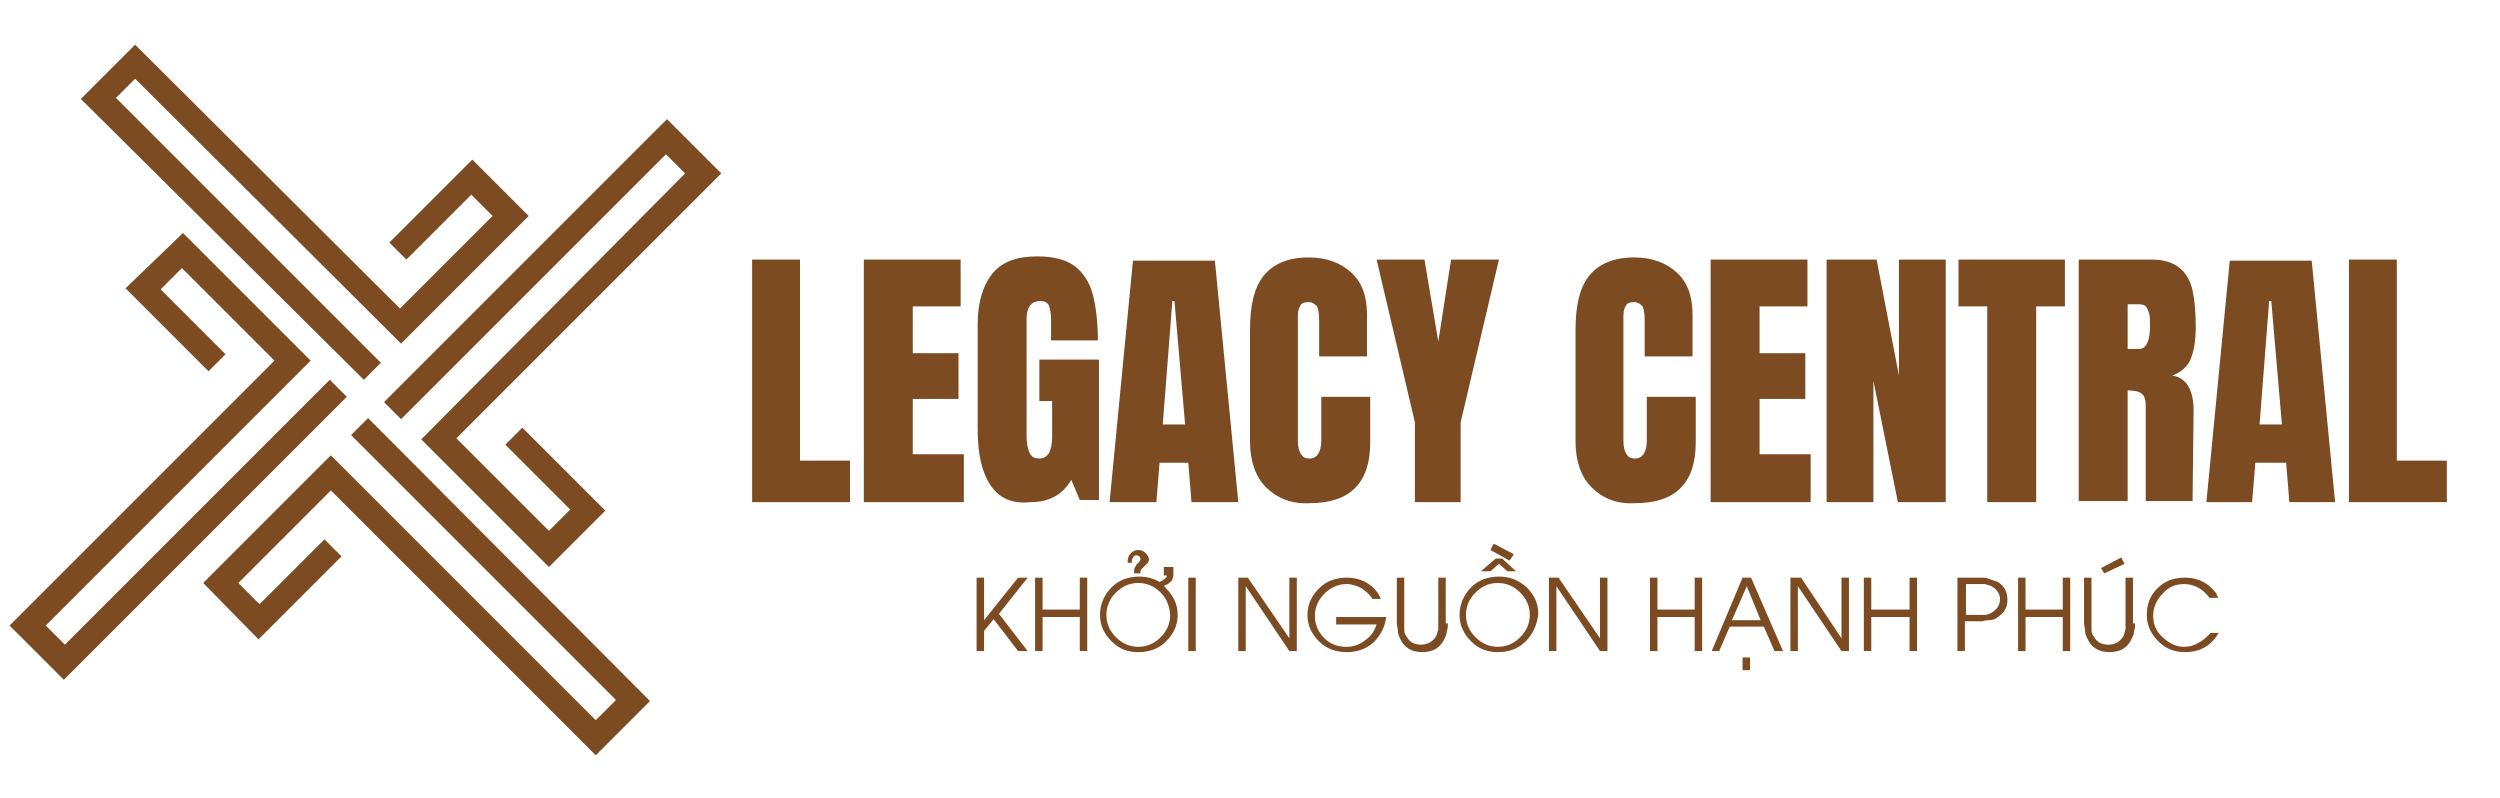
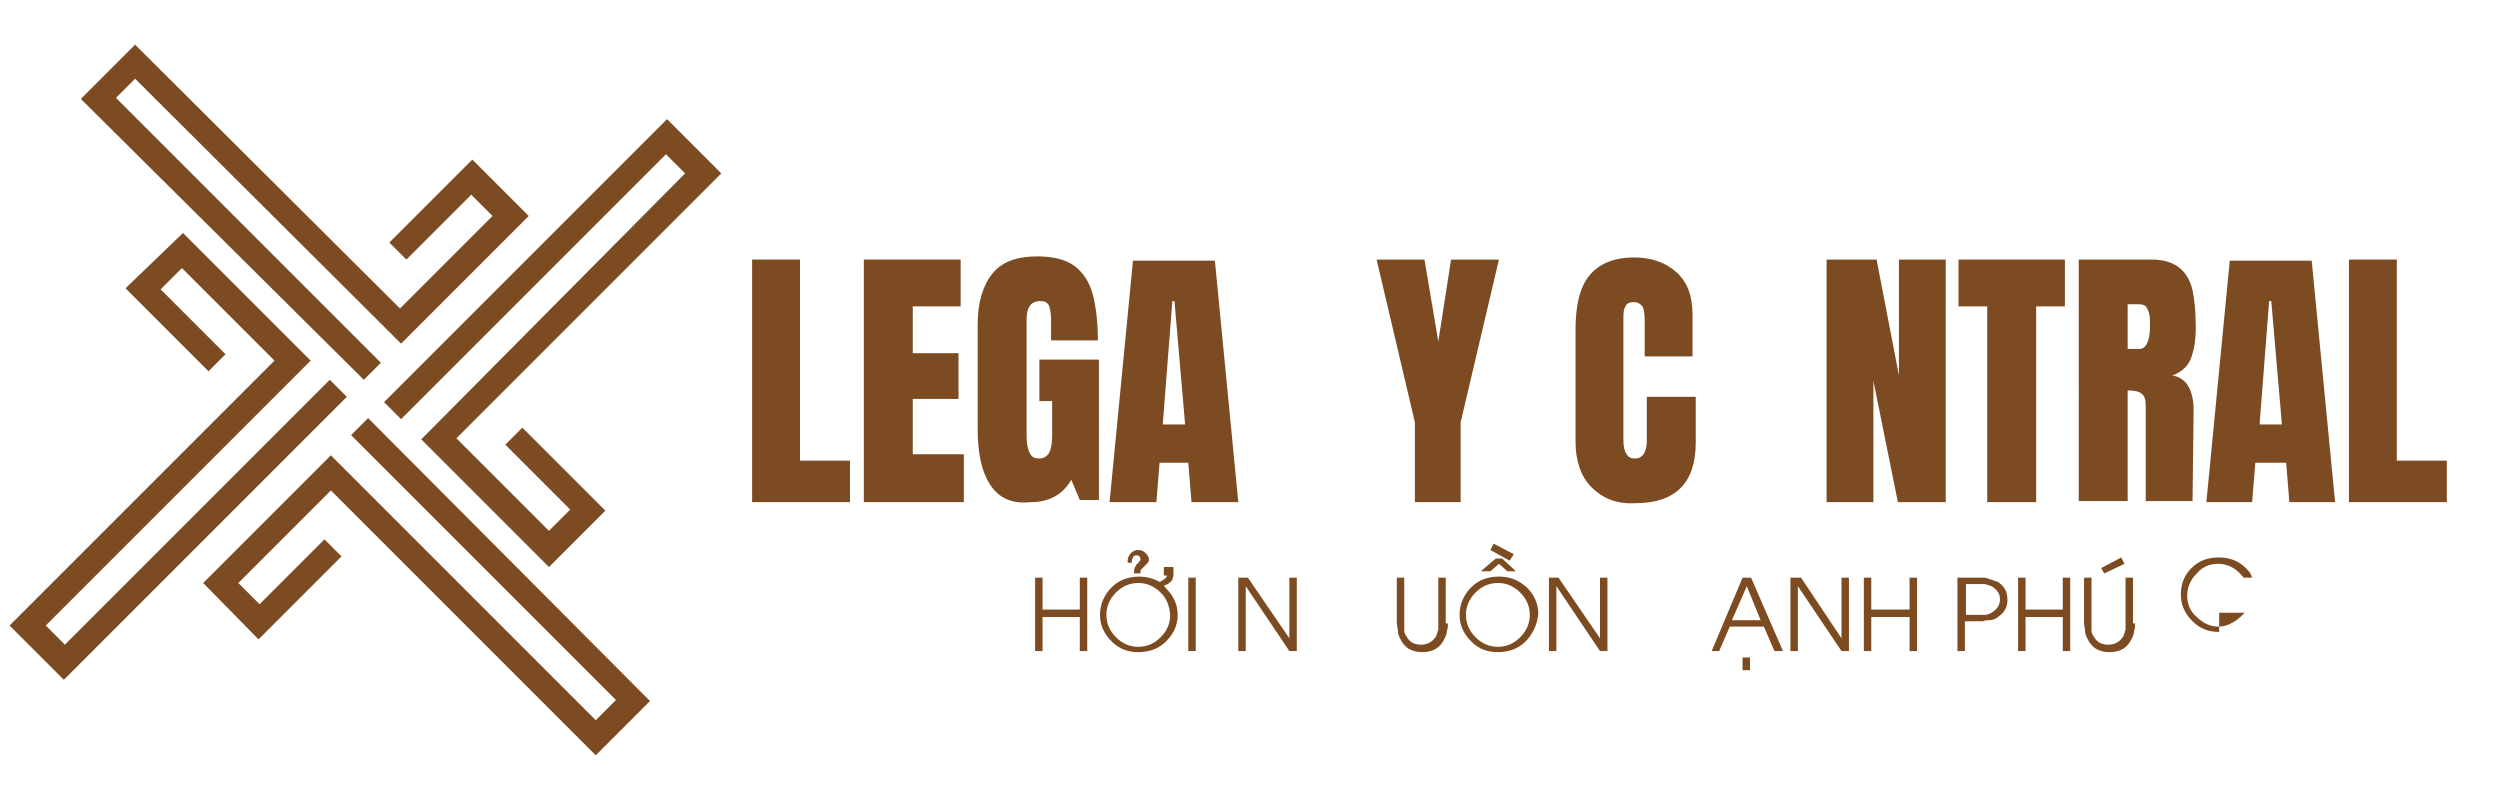
<svg xmlns="http://www.w3.org/2000/svg" version="1.1" id="Layer_1" x="0px" y="0px" viewBox="0 0 235 75" style="enable-background:new 0 0 235 75;" xml:space="preserve">
  <style type="text/css">
	.st0{fill:#7C4B22;}
</style>
  <g>
    <path class="st0" d="M49.7,20.3l-12,12L12.7,7.4l-1.8,1.8l24.9,24.9l-1.6,1.6L7.6,9.3l5.1-5.1L37.6,29l8.7-8.7l-2-2l-6.1,6.1   l-1.6-1.6l7.8-7.8L49.7,20.3z M11.8,27.1l7.8,7.8l1.6-1.6l-6.1-6.1l2-2l8.7,8.7L0.9,58.8l5.1,5.1l26.6-26.6L31,35.7L6.1,60.6   l-1.8-1.8l24.9-24.9l-12-12L11.8,27.1z M24.3,60.1l7.8-7.8l-1.6-1.6l-6.1,6.1l-2-2l8.7-8.7L56,71l5.1-5.1L34.6,39.3l-1.6,1.6   l24.9,24.9L56,67.7L31.1,42.8l-12,12L24.3,60.1z M56.9,48l-7.8-7.8l-1.6,1.6l6.1,6.1l-2,2l-8.7-8.7l24.9-24.9l-5.1-5.1L36.1,37.8   l1.6,1.6l24.9-24.9l1.8,1.8L39.6,41.3l12,12L56.9,48z" />
-     <polygon class="st0" points="95.7,61.2 93.4,58.2 92.5,59.3 92.5,61.2 91.8,61.2 91.8,54.3 92.5,54.3 92.5,58.3 92.5,58.3    95.7,54.3 96.6,54.3 93.9,57.7 96.6,61.2  " />
    <polygon class="st0" points="101.5,61.2 101.5,58 98,58 98,61.2 97.3,61.2 97.3,54.3 98,54.3 98,57.3 101.5,57.3 101.5,54.3    102.2,54.3 102.2,61.2  " />
    <path class="st0" d="M109.4,55.1c0.1,0,0.1,0.1,0.2,0.2c0.7,0.7,1.1,1.5,1.1,2.5c0,1-0.4,1.8-1.1,2.5c-0.7,0.7-1.6,1-2.6,1   c-1,0-1.8-0.3-2.5-1c-0.7-0.7-1.1-1.5-1.1-2.5c0-1,0.4-1.9,1.1-2.6c0.7-0.7,1.6-1,2.6-1c0.7,0,1.4,0.2,1.9,0.5   c0.1,0,0.1-0.1,0.2-0.1c0.1,0,0.1-0.1,0.3-0.2c0.1-0.1,0.2-0.2,0.2-0.3h-0.3v-0.8h0.9v0.8c0,0.1-0.1,0.3-0.1,0.4   c-0.1,0.1-0.1,0.2-0.2,0.2c-0.1,0.1-0.1,0.1-0.2,0.2C109.5,55,109.5,55,109.4,55.1 M109.1,55.7c-0.6-0.6-1.3-0.9-2.1-0.9   c-0.8,0-1.5,0.3-2.1,0.9c-0.6,0.6-0.9,1.3-0.9,2.1c0,0.8,0.3,1.5,0.9,2.1c0.6,0.6,1.3,0.9,2.1,0.9c0.8,0,1.5-0.3,2.1-0.9   c0.6-0.6,0.9-1.3,0.9-2.1C109.9,56.9,109.7,56.3,109.1,55.7 M107.8,53c0,0-0.1,0.1-0.1,0.1l-0.1,0.1l-0.2,0.2c0,0-0.1,0.1-0.1,0.1   c-0.1,0.1-0.1,0.2-0.1,0.4h-0.6v-0.1c0-0.2,0-0.3,0.1-0.5c0,0,0.1-0.1,0.1-0.2c0,0,0.1-0.1,0.1-0.1l0.1-0.1c0,0,0.1-0.1,0.1-0.1   c0-0.1,0.1-0.1,0.1-0.2c0-0.1,0-0.2-0.1-0.3c-0.1-0.1-0.2-0.1-0.3-0.1c-0.1,0-0.3,0.1-0.3,0.2c0,0,0,0.1-0.1,0.2c0,0,0,0.1,0,0.3   H106v-0.2c0-0.2,0.1-0.5,0.3-0.7c0.2-0.2,0.4-0.3,0.7-0.3c0.3,0,0.5,0.1,0.7,0.3c0.2,0.2,0.3,0.4,0.3,0.6   C108,52.8,107.9,52.9,107.8,53" />
    <rect x="111.7" y="54.3" class="st0" width="0.7" height="6.9" />
    <polygon class="st0" points="121.2,61.2 117.1,55.1 117.1,55.1 117.1,61.2 116.4,61.2 116.4,54.3 117.3,54.3 121.2,60 121.2,60    121.2,54.3 121.9,54.3 121.9,61.2  " />
-     <path class="st0" d="M130.3,58c-0.1,0.9-0.5,1.7-1.2,2.4c-0.7,0.6-1.5,0.9-2.5,0.9c-1,0-1.9-0.3-2.6-1c-0.7-0.7-1.1-1.5-1.1-2.5   c0-1,0.4-1.8,1.1-2.5c0.7-0.7,1.6-1,2.6-1c1.1,0,2.1,0.4,2.8,1.3c0.2,0.2,0.3,0.5,0.4,0.7h-0.8c-0.2-0.4-0.6-0.7-1-1   c-0.4-0.2-0.9-0.4-1.4-0.4c-0.8,0-1.5,0.3-2.1,0.9c-0.6,0.6-0.9,1.3-0.9,2.1c0,0.8,0.3,1.5,0.9,2.1c0.6,0.6,1.3,0.8,2.1,0.8   c0.6,0,1.2-0.2,1.7-0.6c0.6-0.4,0.9-0.9,1.1-1.5h-3.8V58H130.3z" />
    <path class="st0" d="M136.1,58.6c0,0.3,0,0.5-0.1,0.7c0,0.3-0.1,0.5-0.2,0.7c-0.4,0.9-1.1,1.3-2.1,1.3s-1.7-0.4-2.1-1.3   c-0.1-0.2-0.2-0.4-0.2-0.7c0-0.2-0.1-0.5-0.1-0.7v-4.3h0.7v4.3c0,0.2,0,0.4,0,0.6c0,0.3,0.1,0.5,0.2,0.6c0.3,0.6,0.8,0.8,1.4,0.8   c0.6,0,1.1-0.3,1.4-0.8c0.1-0.2,0.1-0.4,0.2-0.6c0-0.2,0-0.4,0-0.6v-4.3h0.7V58.6z" />
    <path class="st0" d="M143.4,60.3c-0.7,0.7-1.6,1-2.6,1c-1,0-1.8-0.3-2.5-1c-0.7-0.7-1.1-1.5-1.1-2.5c0-1,0.4-1.9,1.1-2.6   c0.7-0.7,1.6-1,2.6-1c1,0,1.8,0.3,2.6,1c0.7,0.7,1.1,1.5,1.1,2.5C144.5,58.7,144.1,59.6,143.4,60.3 M142.9,55.7   c-0.6-0.6-1.3-0.9-2.1-0.9c-0.8,0-1.5,0.3-2.1,0.9c-0.6,0.6-0.9,1.3-0.9,2.1c0,0.8,0.3,1.5,0.9,2.1c0.6,0.6,1.3,0.9,2.1,0.9   c0.8,0,1.5-0.3,2.1-0.9c0.6-0.6,0.9-1.3,0.9-2.1S143.5,56.3,142.9,55.7 M141.7,53.7l-0.8-0.7l-0.8,0.7h-0.9l1.4-1.2h0.6l1.3,1.2   H141.7z M141.9,52.7l-1.8-1l0.3-0.6l1.9,1L141.9,52.7z" />
    <polygon class="st0" points="150.4,61.2 146.3,55.1 146.3,55.1 146.3,61.2 145.6,61.2 145.6,54.3 146.5,54.3 150.4,60 150.4,60    150.4,54.3 151.1,54.3 151.1,61.2  " />
-     <polygon class="st0" points="159.3,61.2 159.3,58 155.8,58 155.8,61.2 155.1,61.2 155.1,54.3 155.8,54.3 155.8,57.3 159.3,57.3    159.3,54.3 160,54.3 160,61.2  " />
    <path class="st0" d="M166.8,61.2l-1-2.3h-3.2l-1,2.3h-0.7l2.9-6.9h0.8l3,6.9H166.8z M164.2,55.1l-1.4,3.2h2.7L164.2,55.1z    M163.8,61.8h0.7v1.2h-0.7V61.8z" />
    <polygon class="st0" points="173.1,61.2 169,55.1 169,55.1 169,61.2 168.3,61.2 168.3,54.3 169.3,54.3 173.1,60 173.1,60    173.1,54.3 173.8,54.3 173.8,61.2  " />
    <polygon class="st0" points="179.5,61.2 179.5,58 175.9,58 175.9,61.2 175.2,61.2 175.2,54.3 175.9,54.3 175.9,57.3 179.5,57.3    179.5,54.3 180.2,54.3 180.2,61.2  " />
    <path class="st0" d="M187.8,58c-0.2,0.2-0.5,0.3-0.9,0.3c-0.1,0-0.3,0-0.5,0.1c-0.1,0-0.3,0-0.5,0h-1.2v2.8h-0.7v-6.9h1.9   c0.2,0,0.3,0,0.5,0c0.2,0,0.3,0,0.5,0.1c0.3,0.1,0.6,0.2,0.9,0.3c0.6,0.4,0.9,0.9,0.9,1.7C188.7,57.1,188.4,57.6,187.8,58    M187.2,55.1c-0.2-0.1-0.4-0.1-0.6-0.2l-0.3,0h-1.5v2.9h1.5l0.3,0c0.2,0,0.4-0.1,0.6-0.2c0.5-0.3,0.8-0.7,0.8-1.3   C188,55.8,187.7,55.4,187.2,55.1" />
    <polygon class="st0" points="193.9,61.2 193.9,58 190.4,58 190.4,61.2 189.7,61.2 189.7,54.3 190.4,54.3 190.4,57.3 193.9,57.3    193.9,54.3 194.6,54.3 194.6,61.2  " />
    <path class="st0" d="M200.7,58.6c0,0.3,0,0.5-0.1,0.7c0,0.3-0.1,0.5-0.2,0.7c-0.4,0.9-1.1,1.3-2.1,1.3c-1,0-1.7-0.4-2.1-1.3   c-0.1-0.2-0.2-0.4-0.2-0.7c0-0.2-0.1-0.5-0.1-0.7v-4.3h0.7v4.3c0,0.2,0,0.4,0,0.6c0,0.3,0.1,0.5,0.2,0.6c0.3,0.6,0.8,0.8,1.4,0.8   c0.6,0,1.1-0.3,1.4-0.8c0.1-0.2,0.1-0.4,0.2-0.6c0-0.2,0-0.4,0-0.6v-4.3h0.7V58.6z M197.8,53.9l-0.3-0.5l1.9-1l0.3,0.6L197.8,53.9z   " />
-     <path class="st0" d="M208.6,59.4c-0.7,1.3-1.8,1.9-3.2,1.9c-1,0-1.8-0.3-2.5-1c-0.7-0.7-1.1-1.5-1.1-2.5c0-1,0.3-1.8,1-2.5   c0.7-0.7,1.5-1,2.6-1c1.1,0,2,0.4,2.7,1.2c0.2,0.2,0.3,0.4,0.4,0.7h-0.8c-0.6-0.8-1.4-1.3-2.4-1.3c-0.8,0-1.5,0.3-2,0.9   c-0.6,0.6-0.9,1.3-0.9,2.1c0,0.8,0.3,1.5,0.9,2c0.6,0.6,1.3,0.9,2,0.9c0.5,0,0.9-0.1,1.4-0.4c0.4-0.2,0.7-0.5,1.1-0.9H208.6z" />
+     <path class="st0" d="M208.6,59.4c-1,0-1.8-0.3-2.5-1c-0.7-0.7-1.1-1.5-1.1-2.5c0-1,0.3-1.8,1-2.5   c0.7-0.7,1.5-1,2.6-1c1.1,0,2,0.4,2.7,1.2c0.2,0.2,0.3,0.4,0.4,0.7h-0.8c-0.6-0.8-1.4-1.3-2.4-1.3c-0.8,0-1.5,0.3-2,0.9   c-0.6,0.6-0.9,1.3-0.9,2.1c0,0.8,0.3,1.5,0.9,2c0.6,0.6,1.3,0.9,2,0.9c0.5,0,0.9-0.1,1.4-0.4c0.4-0.2,0.7-0.5,1.1-0.9H208.6z" />
    <polygon class="st0" points="70.7,47.2 70.7,24.4 75.2,24.4 75.2,43.3 79.9,43.3 79.9,47.2  " />
    <polygon class="st0" points="81.2,47.2 81.2,24.4 90.3,24.4 90.3,28.8 85.8,28.8 85.8,33.2 90.1,33.2 90.1,37.5 85.8,37.5    85.8,42.7 90.6,42.7 90.6,47.2  " />
    <path class="st0" d="M93.1,45.6c-0.8-1.2-1.2-2.9-1.2-5.3v-9.8c0-2.1,0.5-3.7,1.4-4.8c0.9-1.1,2.3-1.6,4.2-1.6   c1.5,0,2.7,0.3,3.5,0.9c0.8,0.6,1.4,1.5,1.7,2.6c0.3,1.1,0.5,2.6,0.5,4.4h-4.4v-2c0-0.5-0.1-1-0.2-1.3c-0.2-0.3-0.4-0.4-0.8-0.4   c-0.9,0-1.3,0.6-1.3,1.7v11c0,0.7,0.1,1.2,0.3,1.6c0.2,0.4,0.5,0.5,0.9,0.5c0.4,0,0.7-0.2,0.9-0.5c0.2-0.4,0.3-0.9,0.3-1.6v-3.3   h-1.2v-3.9h5.6v13.2h-1.8l-0.8-1.9c-0.8,1.4-2.1,2.1-3.8,2.1C95.1,47.4,93.9,46.8,93.1,45.6" />
    <path class="st0" d="M104.3,47.2l2.2-22.7h7.7l2.2,22.7H112l-0.3-3.7H109l-0.3,3.7H104.3z M109.3,39.9h2.1l-1-11.6h-0.2L109.3,39.9   z" />
-     <path class="st0" d="M119,45.8c-1-1-1.5-2.5-1.5-4.3V31c0-2.3,0.4-4,1.3-5.1c0.9-1.1,2.3-1.7,4.2-1.7c1.7,0,3,0.5,4,1.4   c1,0.9,1.5,2.2,1.5,4v3.9h-4.5v-3.4c0-0.7-0.1-1.1-0.2-1.3c-0.2-0.2-0.4-0.4-0.8-0.4c-0.4,0-0.7,0.1-0.8,0.4   c-0.2,0.3-0.2,0.7-0.2,1.2v11.4c0,0.6,0.1,1,0.3,1.3c0.2,0.3,0.4,0.4,0.8,0.4c0.7,0,1.1-0.6,1.1-1.7v-4.1h4.6v4.3   c0,3.8-1.9,5.7-5.7,5.7C121.4,47.4,120,46.8,119,45.8" />
    <polygon class="st0" points="133,47.2 133,39.7 129.4,24.4 133.9,24.4 135.2,32.1 136.4,24.4 140.9,24.4 137.3,39.7 137.3,47.2     " />
    <path class="st0" d="M149.6,45.8c-1-1-1.5-2.5-1.5-4.3V31c0-2.3,0.4-4,1.3-5.1c0.9-1.1,2.3-1.7,4.2-1.7c1.7,0,3,0.5,4,1.4   c1,0.9,1.5,2.2,1.5,4v3.9h-4.5v-3.4c0-0.7-0.1-1.1-0.2-1.3c-0.2-0.2-0.4-0.4-0.8-0.4c-0.4,0-0.7,0.1-0.8,0.4   c-0.2,0.3-0.2,0.7-0.2,1.2v11.4c0,0.6,0.1,1,0.3,1.3c0.2,0.3,0.4,0.4,0.8,0.4c0.7,0,1.1-0.6,1.1-1.7v-4.1h4.6v4.3   c0,3.8-1.9,5.7-5.7,5.7C151.9,47.4,150.6,46.8,149.6,45.8" />
-     <polygon class="st0" points="160.8,47.2 160.8,24.4 169.9,24.4 169.9,28.8 165.4,28.8 165.4,33.2 169.7,33.2 169.7,37.5    165.4,37.5 165.4,42.7 170.2,42.7 170.2,47.2  " />
    <polygon class="st0" points="171.7,47.2 171.7,24.4 176.4,24.4 178.5,35.3 178.5,24.4 182.9,24.4 182.9,47.2 178.4,47.2    176.1,35.8 176.1,47.2  " />
    <polygon class="st0" points="186.8,47.2 186.8,28.8 184.1,28.8 184.1,24.4 194.1,24.4 194.1,28.8 191.4,28.8 191.4,47.2  " />
    <path class="st0" d="M195.3,24.4h7c1.1,0,2,0.3,2.6,0.8c0.6,0.5,1,1.2,1.2,2.1c0.2,0.9,0.3,2.1,0.3,3.5c0,1.3-0.2,2.3-0.5,3   c-0.3,0.7-0.9,1.2-1.7,1.5c0.7,0.1,1.2,0.5,1.5,1c0.3,0.5,0.5,1.3,0.5,2.2l-0.1,8.6h-4.4v-8.9c0-0.6-0.1-1-0.4-1.2   c-0.2-0.2-0.7-0.3-1.3-0.3v10.4h-4.6V24.4z M201.1,32.8c0.6,0,1-0.7,1-2.1c0-0.6,0-1-0.1-1.3c-0.1-0.3-0.2-0.5-0.3-0.6   c-0.1-0.1-0.3-0.2-0.6-0.2H200v4.2H201.1z" />
    <path class="st0" d="M207.4,47.2l2.2-22.7h7.7l2.2,22.7h-4.3l-0.3-3.7H212l-0.3,3.7H207.4z M212.4,39.9h2.1l-1-11.6h-0.2   L212.4,39.9z" />
    <polygon class="st0" points="220.8,47.2 220.8,24.4 225.3,24.4 225.3,43.3 230,43.3 230,47.2  " />
  </g>
</svg>